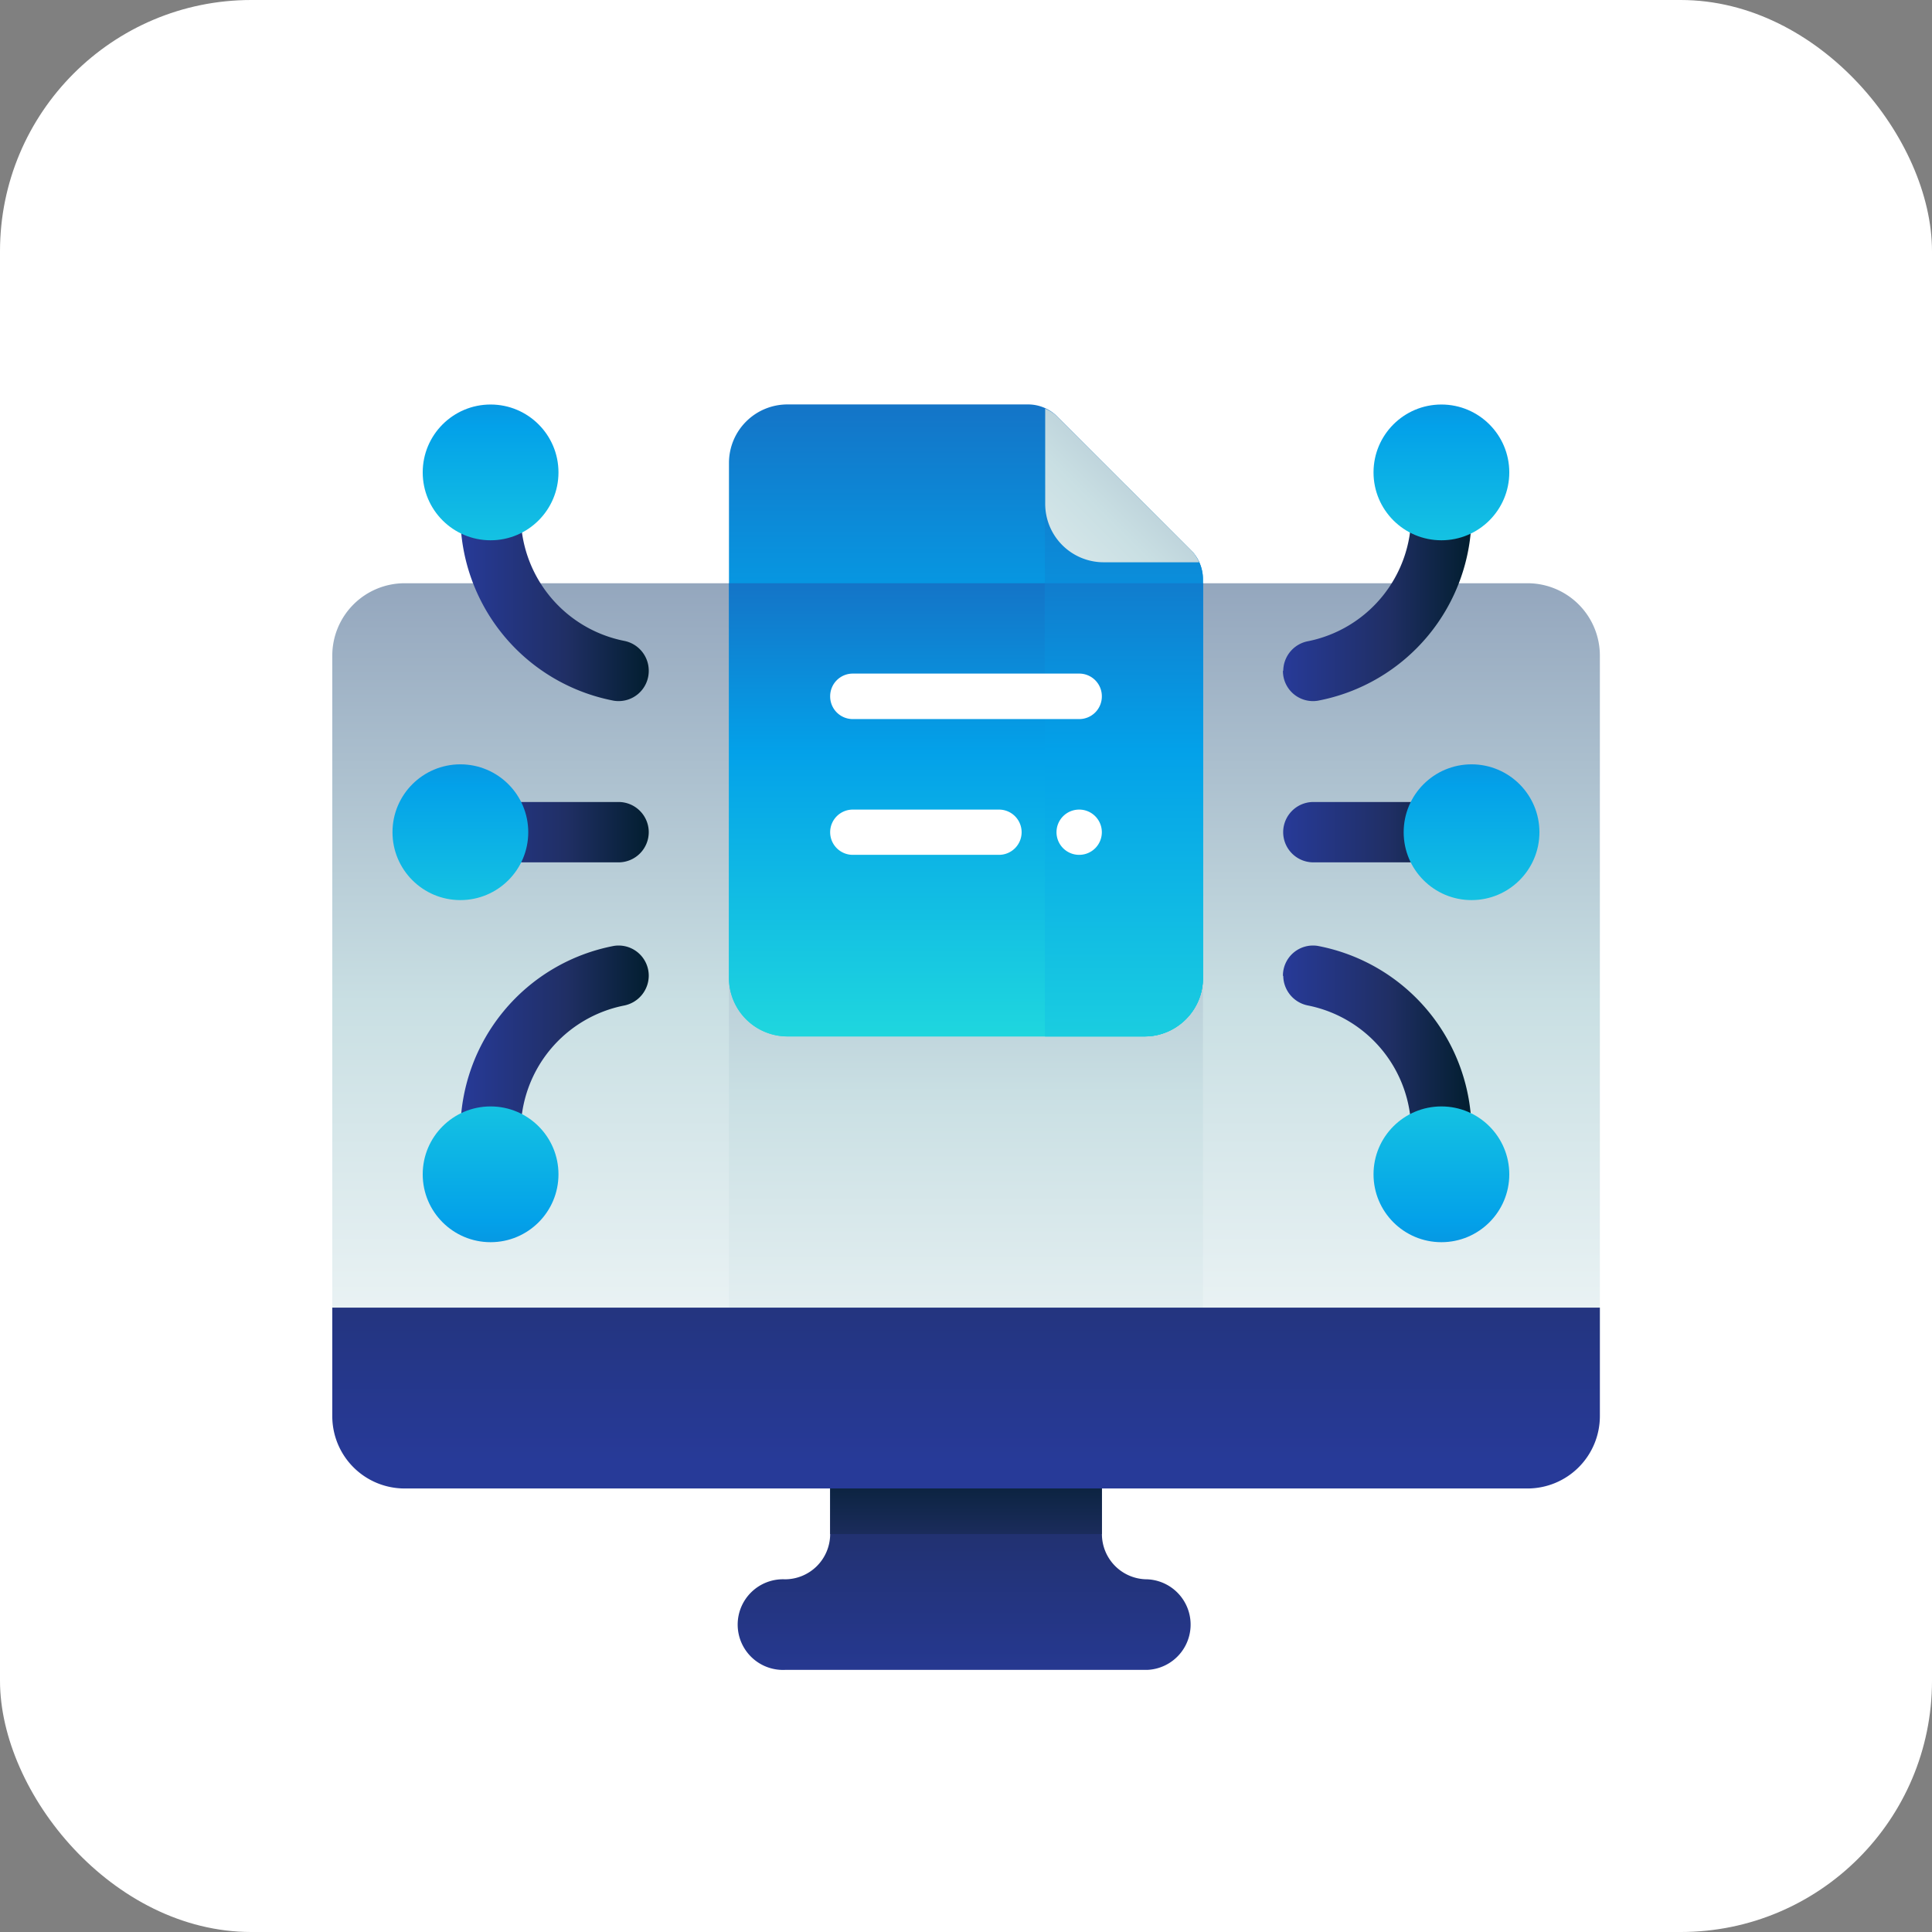
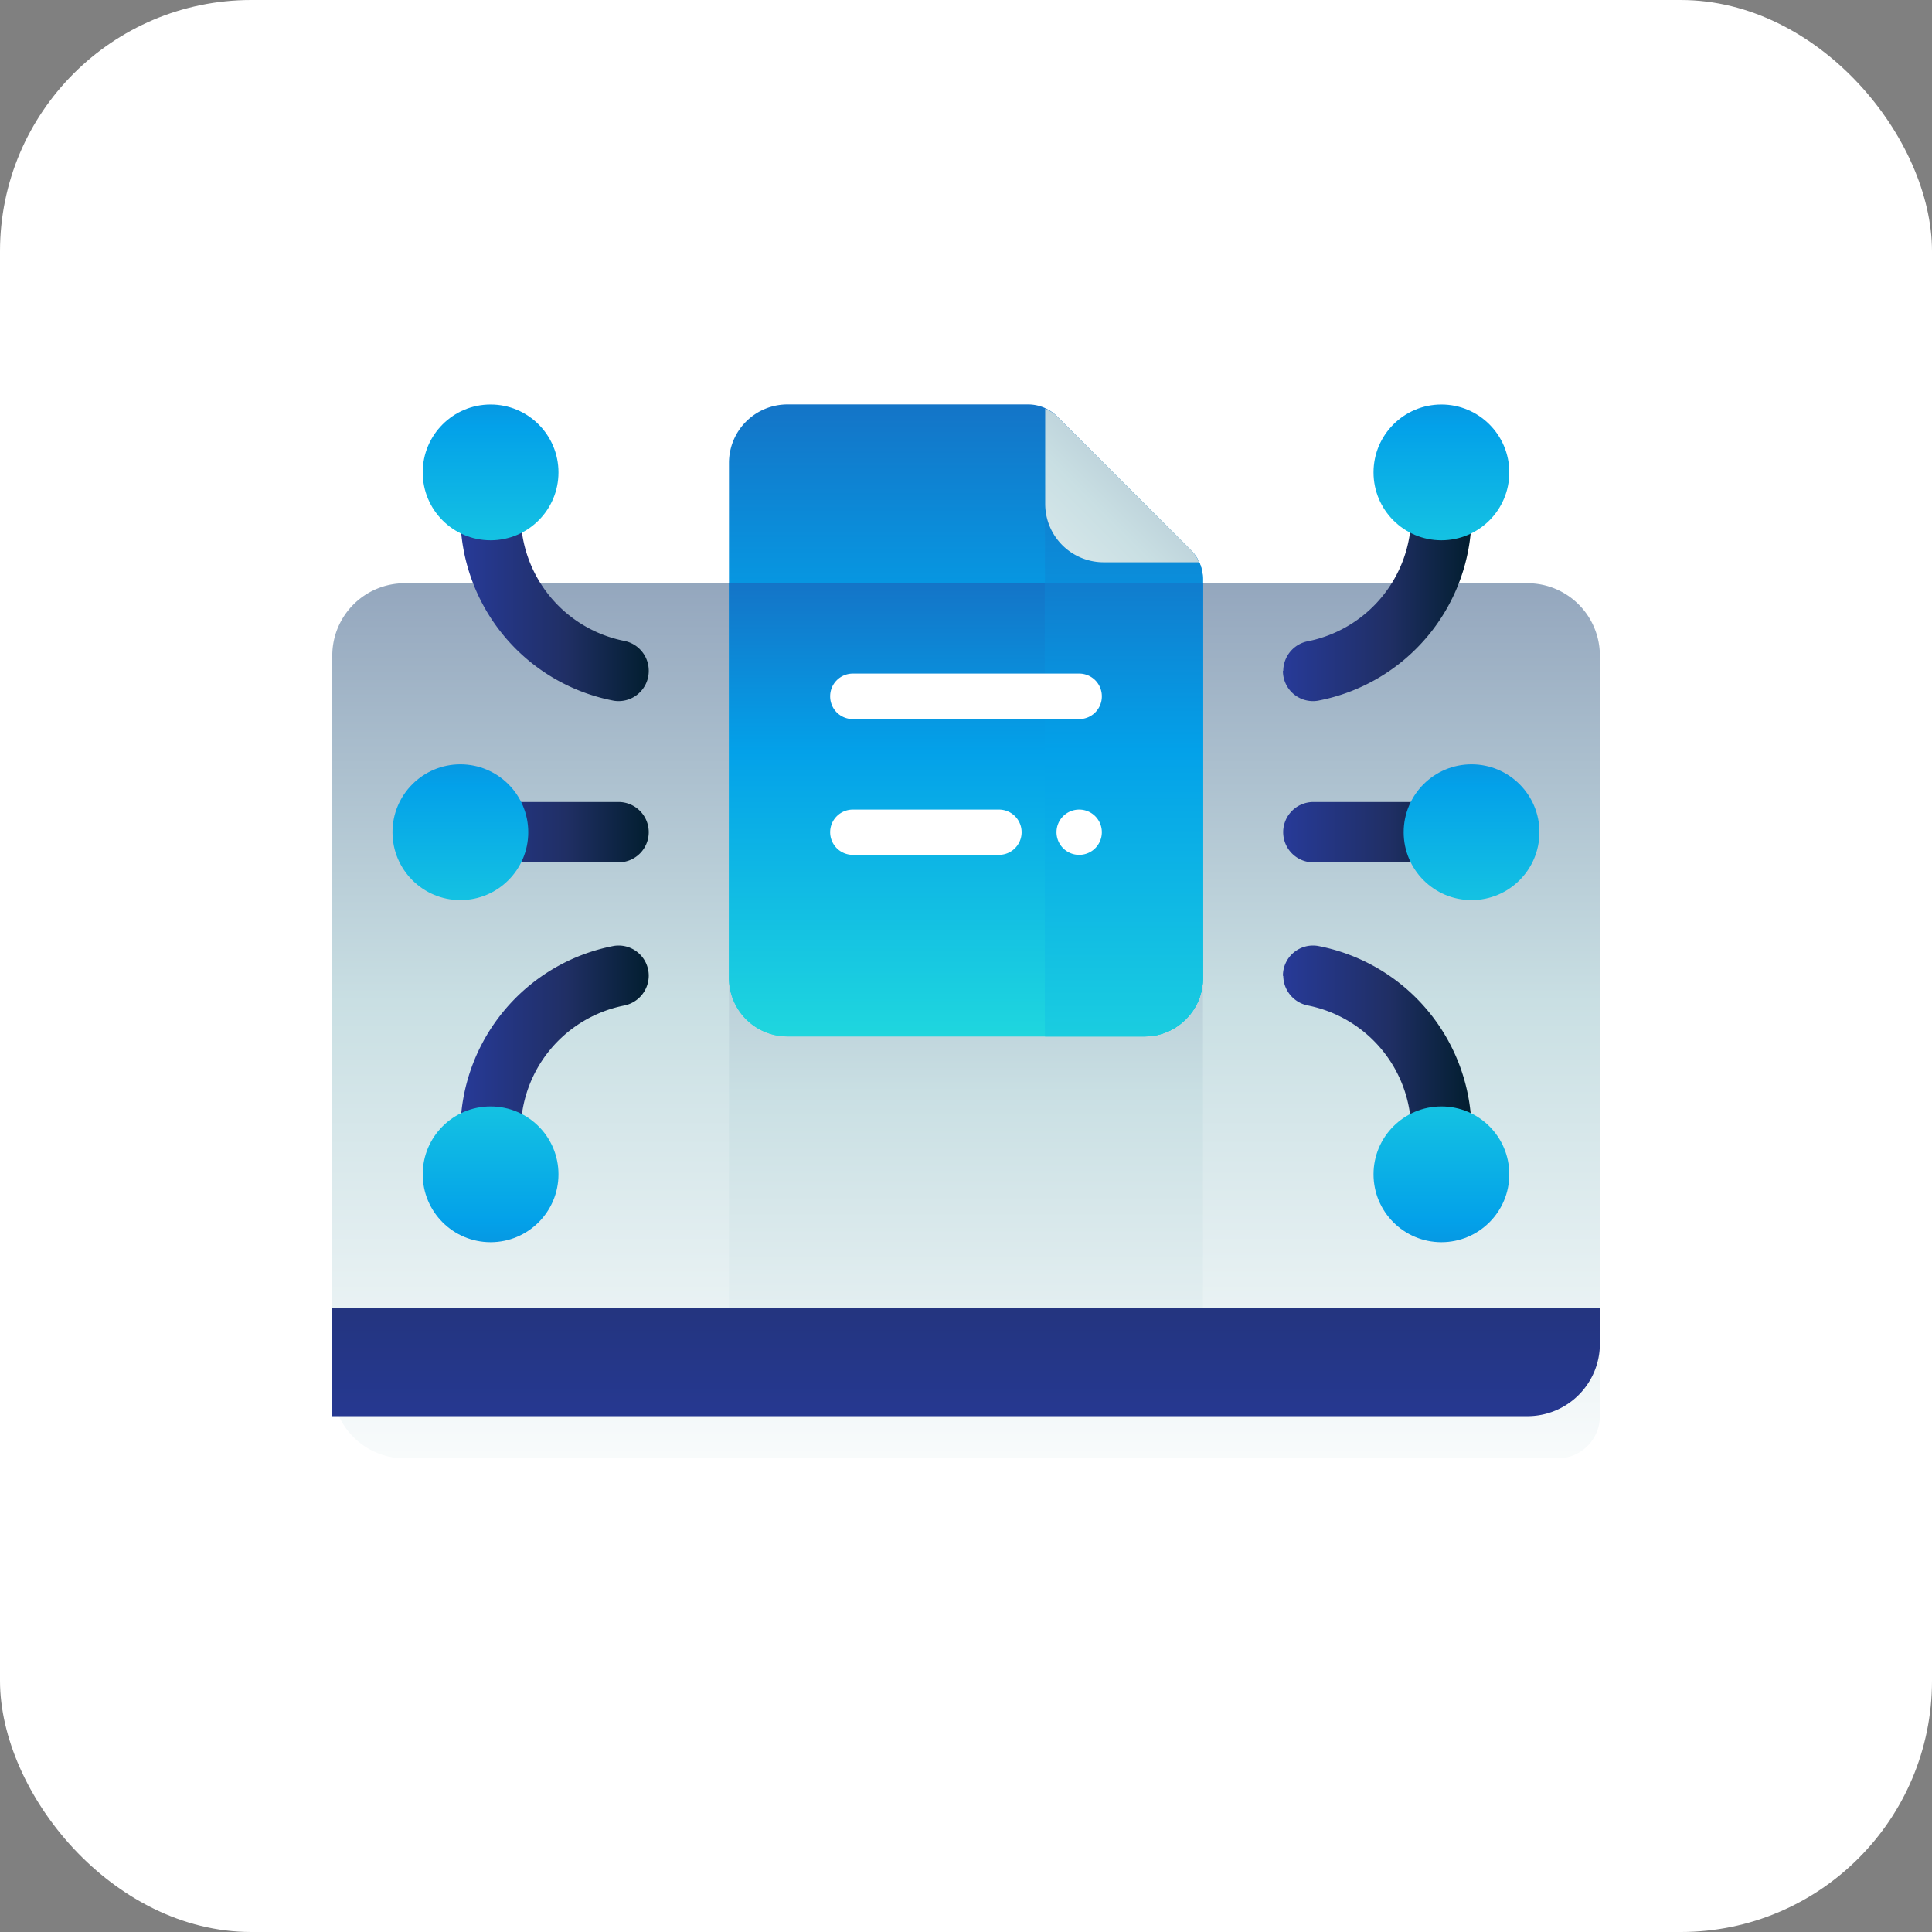
<svg xmlns="http://www.w3.org/2000/svg" xmlns:xlink="http://www.w3.org/1999/xlink" viewBox="0 0 244.2 244.2">
  <rect x="0" y="0" width="244.2" height="244.2" fill="#808080" stroke="none" />
  <defs>
    <style>.cls-1{fill:#fff;}.cls-2{fill:url(#linear-gradient);}.cls-3{fill:url(#linear-gradient-2);}.cls-4{fill:url(#linear-gradient-3);}.cls-5{fill:url(#linear-gradient-4);}.cls-6{fill:url(#linear-gradient-5);}.cls-7{fill:url(#linear-gradient-6);}.cls-8{fill:url(#linear-gradient-7);}.cls-9{fill:url(#linear-gradient-8);}.cls-10{fill:url(#linear-gradient-9);}.cls-11{fill:url(#linear-gradient-10);}.cls-12{fill:url(#linear-gradient-11);}.cls-13{fill:url(#linear-gradient-12);}.cls-14{fill:url(#linear-gradient-13);}.cls-15{fill:url(#linear-gradient-14);}.cls-16{fill:url(#linear-gradient-15);}.cls-17{fill:url(#linear-gradient-16);}.cls-18{fill:url(#linear-gradient-17);}.cls-19{fill:url(#linear-gradient-18);}.cls-20{fill:url(#linear-gradient-19);}.cls-21{fill:url(#linear-gradient-20);}.cls-22{fill:url(#linear-gradient-21);}.cls-23{fill:url(#linear-gradient-22);}.cls-24{fill:url(#linear-gradient-23);}.cls-25{fill:url(#linear-gradient-24);}.cls-26{fill:url(#linear-gradient-25);}</style>
    <linearGradient id="linear-gradient" x1="122.1" y1="215.6" x2="122.1" y2="164.32" gradientUnits="userSpaceOnUse">
      <stop offset="0" stop-color="#273a98" />
      <stop offset="0.56" stop-color="#202f65" />
      <stop offset="1" stop-color="#021e2f" />
    </linearGradient>
    <linearGradient id="linear-gradient-2" x1="122.1" y1="210.75" x2="122.1" y2="184.22" xlink:href="#linear-gradient" />
    <linearGradient id="linear-gradient-3" x1="122.1" y1="192.63" x2="122.1" y2="65.77" gradientUnits="userSpaceOnUse">
      <stop offset="0" stop-color="#fff" />
      <stop offset="0.52" stop-color="#c9dfe3" />
      <stop offset="1" stop-color="#8c9eb8" />
    </linearGradient>
    <linearGradient id="linear-gradient-4" x1="122.1" y1="195.81" x2="122.1" y2="84.79" xlink:href="#linear-gradient-3" />
    <linearGradient id="linear-gradient-5" x1="122.1" y1="184.68" x2="122.1" y2="112.94" xlink:href="#linear-gradient" />
    <linearGradient id="linear-gradient-6" x1="122.1" y1="145.59" x2="122.1" y2="21.01" gradientUnits="userSpaceOnUse">
      <stop offset="0" stop-color="#27e6db" />
      <stop offset="0.52" stop-color="#03a1e9" />
      <stop offset="1" stop-color="#2547a5" />
    </linearGradient>
    <linearGradient id="linear-gradient-7" x1="122.1" y1="141.46" x2="122.1" y2="52.12" xlink:href="#linear-gradient-6" />
    <linearGradient id="linear-gradient-8" x1="142.07" y1="155.75" x2="142.07" y2="23.56" xlink:href="#linear-gradient-6" />
    <linearGradient id="linear-gradient-9" x1="142.07" y1="151.35" x2="142.07" y2="42.66" xlink:href="#linear-gradient-6" />
    <linearGradient id="linear-gradient-10" x1="115.88" y1="87.29" x2="159.89" y2="43.28" xlink:href="#linear-gradient-3" />
    <linearGradient id="linear-gradient-11" x1="122.1" y1="73.16" x2="122.1" y2="58.21" xlink:href="#linear-gradient-3" />
    <linearGradient id="linear-gradient-12" x1="117.03" y1="73.16" x2="117.03" y2="58.21" xlink:href="#linear-gradient-3" />
    <linearGradient id="linear-gradient-13" x1="136.4" y1="73.16" x2="136.4" y2="58.21" xlink:href="#linear-gradient-3" />
    <linearGradient id="linear-gradient-14" x1="58.19" y1="74.17" x2="82.04" y2="74.17" xlink:href="#linear-gradient" />
    <linearGradient id="linear-gradient-15" x1="62.01" y1="84.03" x2="62.01" y2="26.01" xlink:href="#linear-gradient-6" />
    <linearGradient id="linear-gradient-16" x1="58.19" y1="133.96" x2="82.04" y2="133.96" xlink:href="#linear-gradient" />
    <linearGradient id="linear-gradient-17" x1="62.01" y1="8903.48" x2="62.01" y2="8845.46" gradientTransform="matrix(1, 0, 0, -1, 0, 9027.58)" xlink:href="#linear-gradient-6" />
    <linearGradient id="linear-gradient-18" x1="58.19" y1="105.19" x2="82.04" y2="105.19" xlink:href="#linear-gradient" />
    <linearGradient id="linear-gradient-19" x1="58.19" y1="129.52" x2="58.19" y2="71.5" xlink:href="#linear-gradient-6" />
    <linearGradient id="linear-gradient-20" x1="162.16" y1="74.17" x2="186" y2="74.17" xlink:href="#linear-gradient" />
    <linearGradient id="linear-gradient-21" x1="-1709.65" y1="84.03" x2="-1709.65" y2="26.01" gradientTransform="matrix(-1, 0, 0, 1, -1527.46, 0)" xlink:href="#linear-gradient-6" />
    <linearGradient id="linear-gradient-22" x1="162.16" y1="133.96" x2="186" y2="133.96" xlink:href="#linear-gradient" />
    <linearGradient id="linear-gradient-23" x1="-1709.65" y1="8903.48" x2="-1709.65" y2="8845.46" gradientTransform="translate(-1527.46 9027.58) rotate(180)" xlink:href="#linear-gradient-6" />
    <linearGradient id="linear-gradient-24" x1="162.16" y1="105.19" x2="186" y2="105.19" xlink:href="#linear-gradient" />
    <linearGradient id="linear-gradient-25" x1="-1713.47" y1="129.52" x2="-1713.47" y2="71.5" gradientTransform="matrix(-1, 0, 0, 1, -1527.46, 0)" xlink:href="#linear-gradient-6" />
  </defs>
  <g id="Layer_2" data-name="Layer 2">
    <g id="Section2">
      <rect class="cls-1" width="244.2" height="244.2" rx="31.76" />
-       <path class="cls-2" d="M145,199.62h0a5.72,5.72,0,0,1-5.72-5.72V174.34H104.93V193.9a5.72,5.72,0,0,1-5.72,5.72h0a5.73,5.73,0,1,0,0,11.45H145a5.73,5.73,0,0,0,0-11.45Z" />
-       <rect class="cls-3" x="104.93" y="178.64" width="34.34" height="15.26" />
      <path class="cls-4" d="M51.13,73.72H193.07a9.15,9.15,0,0,1,9.15,9.15V179a5.33,5.33,0,0,1-5.33,5.33H51.13A9.15,9.15,0,0,1,42,175.21V82.87a9.15,9.15,0,0,1,9.15-9.15Z" />
      <rect class="cls-5" x="92.14" y="103.92" width="59.91" height="61.36" />
-       <path class="cls-6" d="M42,165.28V179a9.14,9.14,0,0,0,9.15,9.14H193.07a9.15,9.15,0,0,0,9.15-9.14V165.28Z" />
+       <path class="cls-6" d="M42,165.28V179H193.07a9.15,9.15,0,0,0,9.15-9.14V165.28Z" />
      <path class="cls-7" d="M99.53,51.12a7.39,7.39,0,0,0-7.39,7.39v65.11A7.39,7.39,0,0,0,99.53,131h45.14a7.38,7.38,0,0,0,7.38-7.39V73.22a5.19,5.19,0,0,0-1.52-3.68L133.64,52.65A5.22,5.22,0,0,0,130,51.12Z" />
      <path class="cls-8" d="M92.14,73.72v49.9A7.39,7.39,0,0,0,99.53,131h45.14a7.38,7.38,0,0,0,7.38-7.39V73.72Z" />
      <path class="cls-9" d="M132.08,131h12.59a7.38,7.38,0,0,0,7.38-7.39V73.22a5.19,5.19,0,0,0-1.52-3.68l-8.21-8.2H132.08Z" />
      <path class="cls-10" d="M132.08,131h12.59a7,7,0,0,0,4.62-1.67,7.15,7.15,0,0,0,2.76-5.72V73.72h-20Z" />
      <path class="cls-11" d="M132.11,63.68a7.39,7.39,0,0,0,7.38,7.39h12.08a5.31,5.31,0,0,0-1-1.53L133.64,52.65a5.06,5.06,0,0,0-1.53-1Z" />
      <path class="cls-12" d="M136.4,90.89H107.79A2.86,2.86,0,0,1,104.93,88h0a2.86,2.86,0,0,1,2.86-2.86H136.4A2.86,2.86,0,0,1,139.27,88h0A2.86,2.86,0,0,1,136.4,90.89Z" />
      <path class="cls-13" d="M126.27,108.05H107.79a2.86,2.86,0,0,1-2.86-2.86h0a2.86,2.86,0,0,1,2.86-2.86h18.48a2.86,2.86,0,0,1,2.86,2.86h0A2.86,2.86,0,0,1,126.27,108.05Z" />
      <path class="cls-14" d="M136.4,108.05h0a2.86,2.86,0,0,1-2.86-2.86h0a2.86,2.86,0,0,1,2.86-2.86h0a2.86,2.86,0,0,1,2.87,2.86h0A2.86,2.86,0,0,1,136.4,108.05Z" />
      <path class="cls-15" d="M82,84.78a3.81,3.81,0,0,1-4.41,3.79A23.88,23.88,0,0,1,58.19,65.13V59.71h7.63v5.42A16.25,16.25,0,0,0,78.87,81,3.84,3.84,0,0,1,82,84.78Z" />
      <circle class="cls-16" cx="62.01" cy="59.71" r="8.58" />
      <path class="cls-17" d="M82,123.35a3.81,3.81,0,0,0-4.41-3.79A23.89,23.89,0,0,0,58.19,143v5.43h7.63V143a16.23,16.23,0,0,1,13.05-15.9A3.86,3.86,0,0,0,82,123.35Z" />
      <circle class="cls-18" cx="62.01" cy="148.43" r="8.58" />
      <path class="cls-19" d="M78.22,109h-20v-7.63h20A3.82,3.82,0,0,1,82,105.19h0A3.82,3.82,0,0,1,78.22,109Z" />
      <circle class="cls-20" cx="58.19" cy="105.19" r="8.58" />
      <path class="cls-21" d="M162.16,84.78a3.8,3.8,0,0,0,4.4,3.79A23.88,23.88,0,0,0,186,65.13V59.71h-7.63v5.42a16.24,16.24,0,0,1-13,15.91,3.84,3.84,0,0,0-3.17,3.74Z" />
      <circle class="cls-22" cx="182.19" cy="59.71" r="8.58" />
      <path class="cls-23" d="M162.16,123.35a3.8,3.8,0,0,1,4.4-3.79A23.89,23.89,0,0,1,186,143v5.43h-7.63V143a16.22,16.22,0,0,0-13-15.9,3.86,3.86,0,0,1-3.17-3.75Z" />
      <circle class="cls-24" cx="182.19" cy="148.43" r="8.58" />
      <path class="cls-25" d="M166,109h20v-7.63H166a3.82,3.82,0,0,0-3.81,3.81h0A3.82,3.82,0,0,0,166,109Z" />
      <circle class="cls-26" cx="186" cy="105.19" r="8.58" />
    </g>
  </g>
</svg>